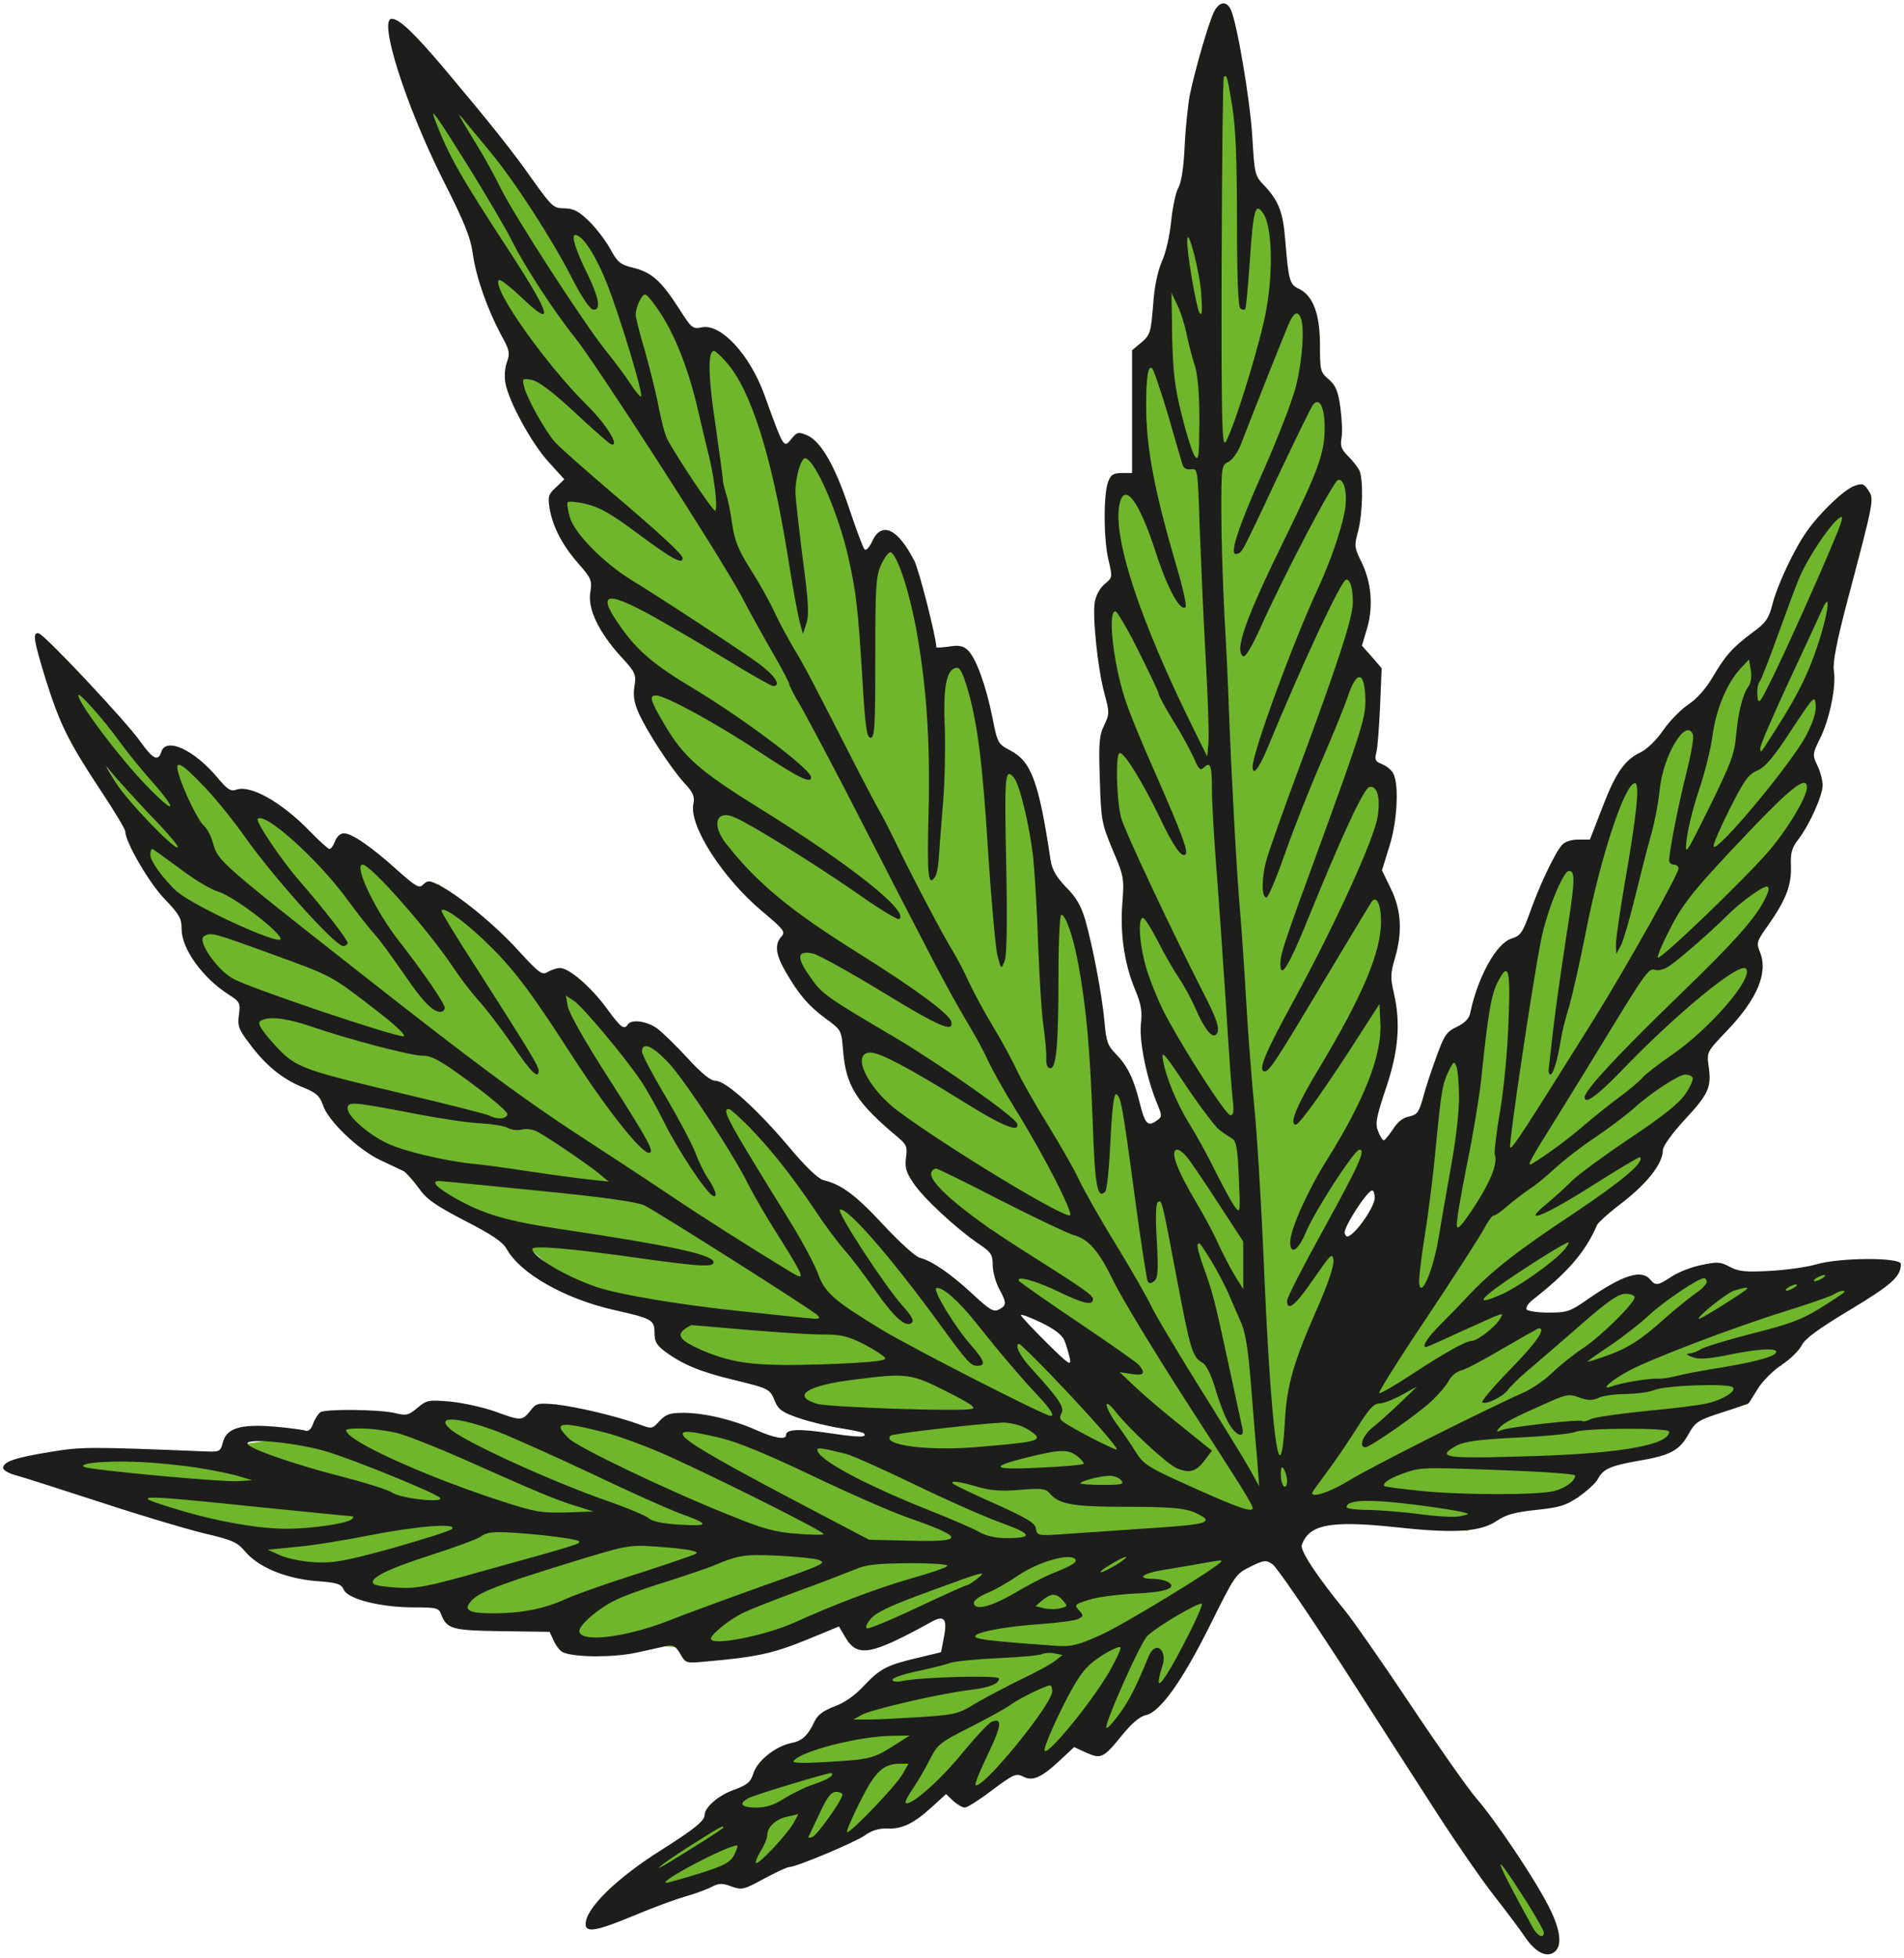
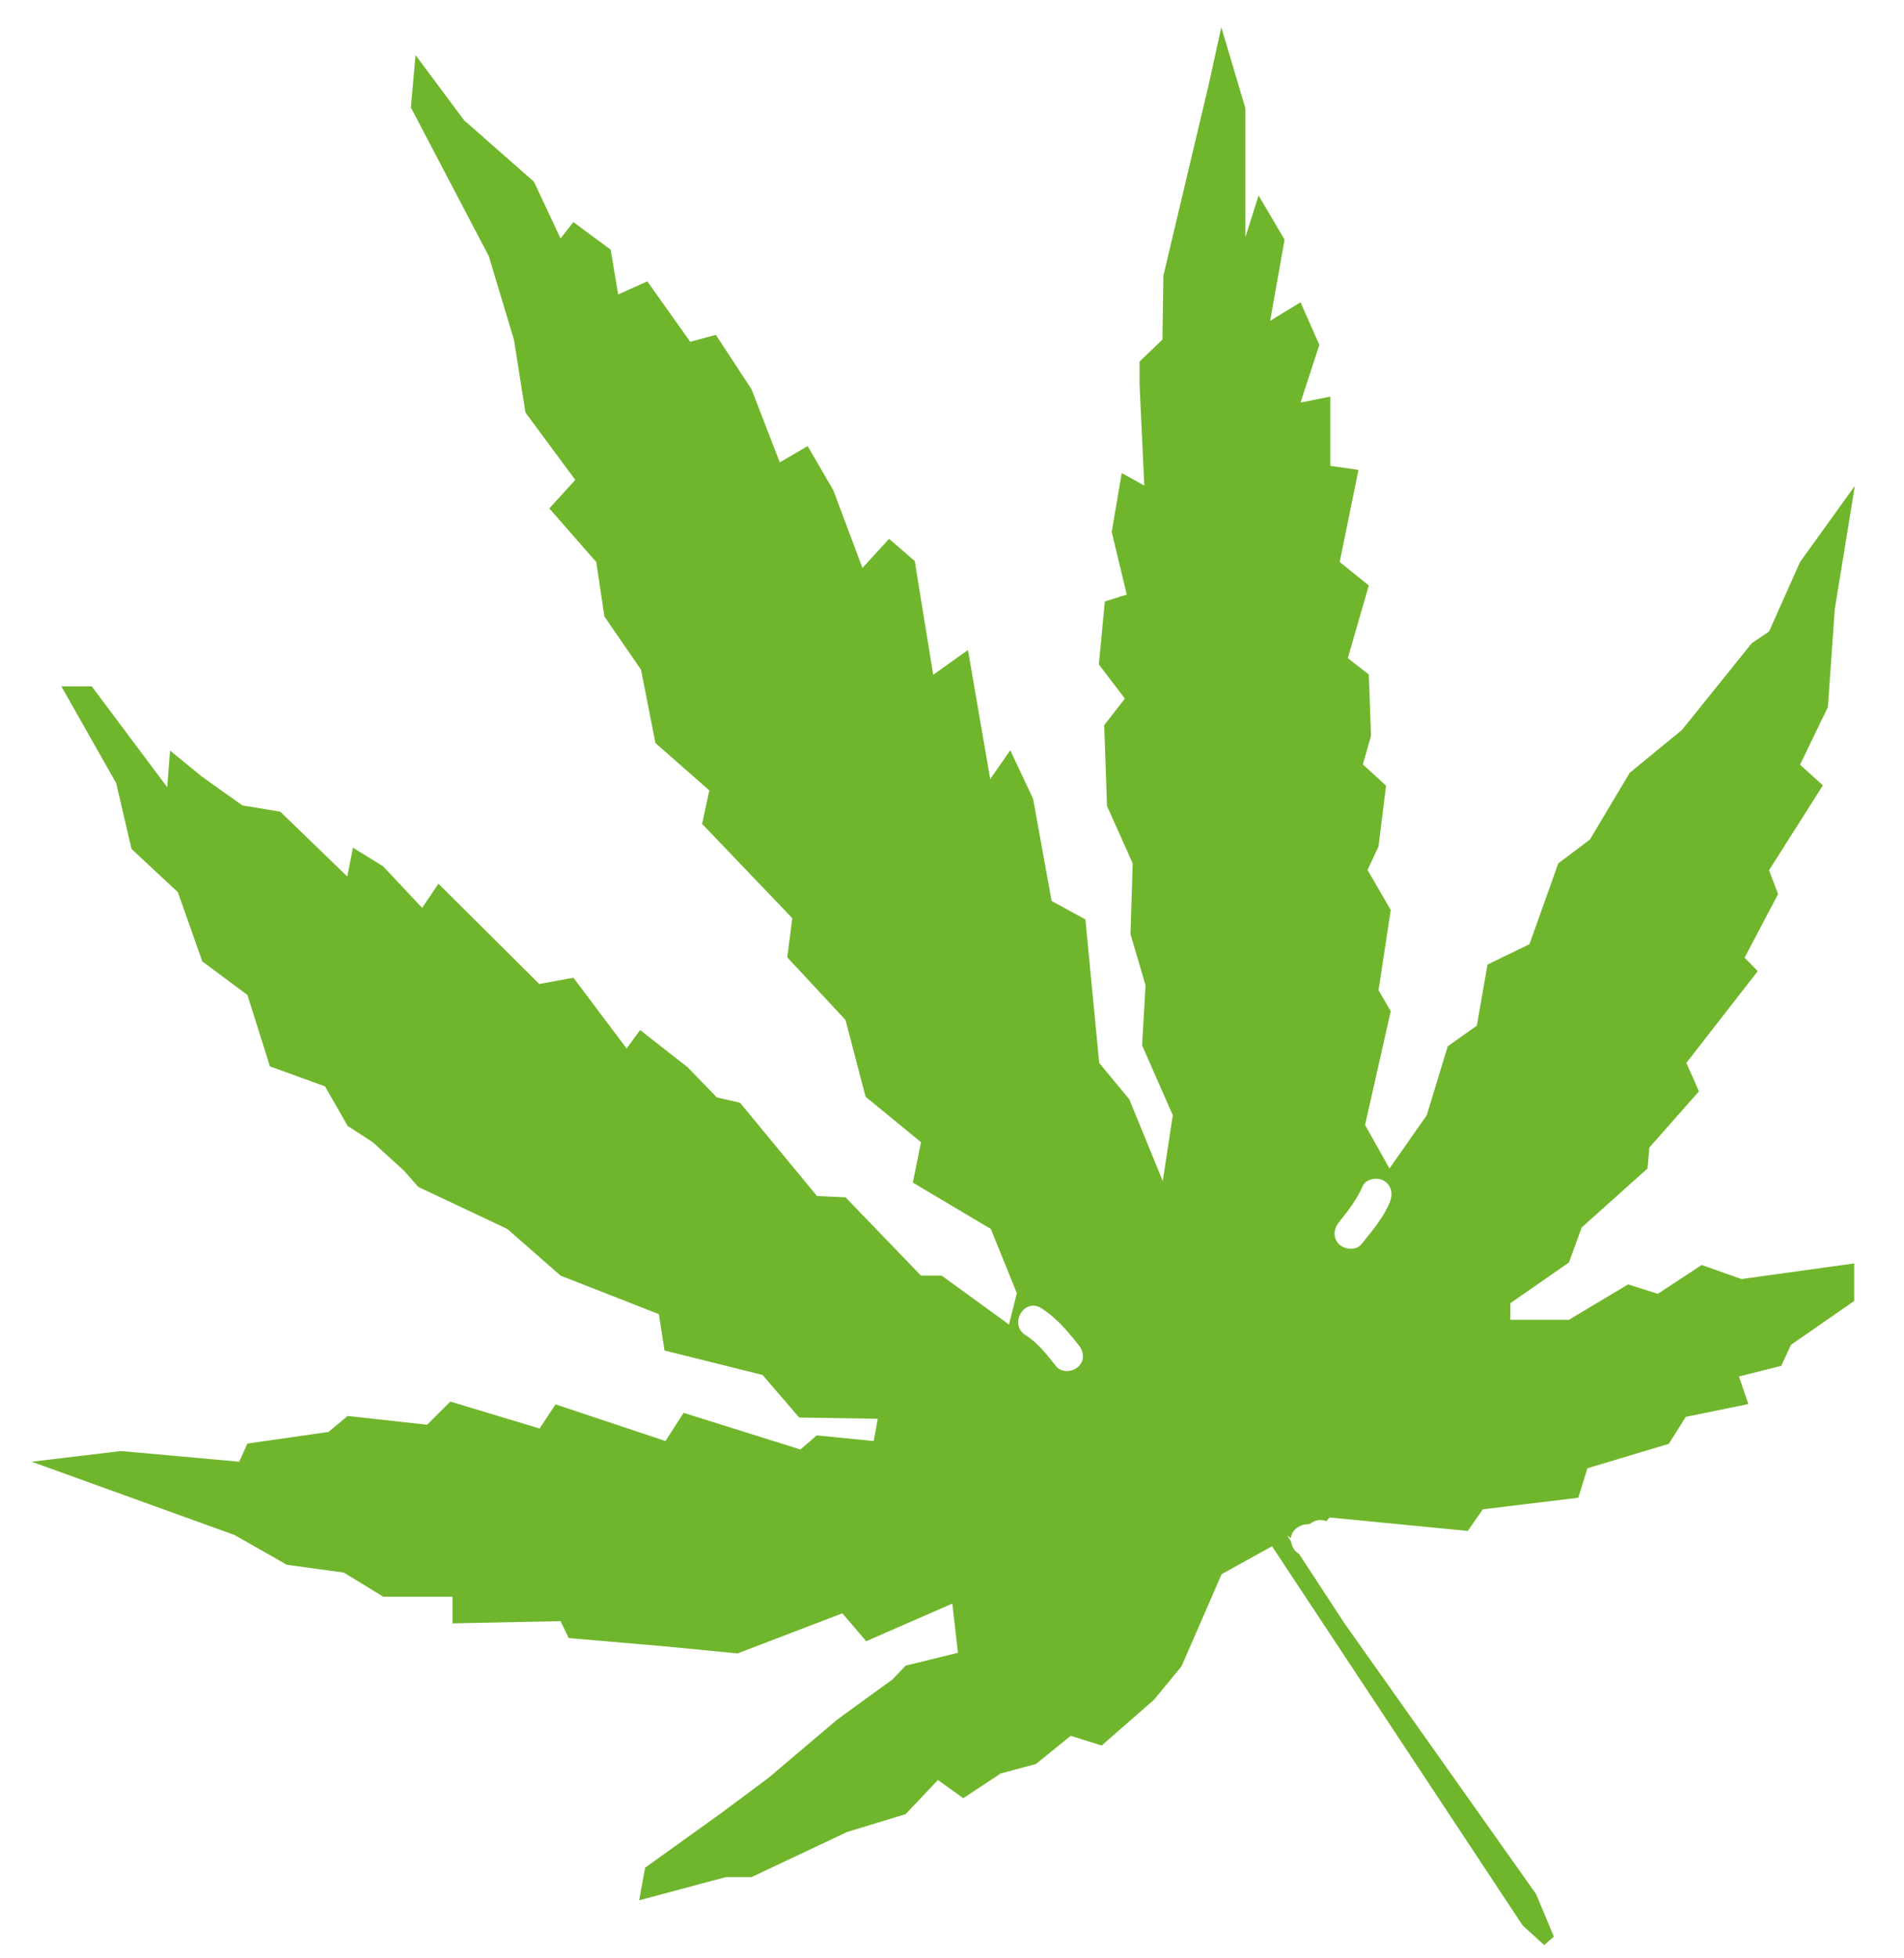
<svg xmlns="http://www.w3.org/2000/svg" id="Ebene_1" x="0px" y="0px" viewBox="0 0 608 625" style="enable-background:new 0 0 608 625;" xml:space="preserve">
  <style type="text/css">	.st0{fill:#70B62C;}	.st1{fill:#1D1D1B;}</style>
  <path class="st0" d="M543.4,403.8l-14,9.2l-9.5-3l-18.9,11.3h-18.7V416l18.7-13l4.1-11.2l21-18.8l0.6-6.7l15.8-17.9l-1.9-4.4 l-2.1-4.7l22.8-29.3l-4.2-4.3l10.7-20.3l-2.9-7.6l17.2-27.1l-7.3-6.6l8.9-18.4l2.2-31.3l6.4-39.3l-17.5,24.3l-9.9,22.2l-5.5,3.7 l-22.3,27.7l-16.7,13.7L507.7,268l-10.1,7.6l-9.2,25.8l-13.4,6.5l-3.4,19.5l-9.3,6.6l-6.7,22l-11.9,17l-7.8-13.9l8.2-36.3l-3.9-6.7 l3.9-25.6l-7.4-12.8l3.5-7.5l2.4-19.4l-7.4-6.8l2.6-9.1l-0.7-19.6l-6.7-5.2l6.7-23.2l-9.3-7.5l6-29.4l-9-1.3v-22.1l-9.5,1.9l6-18.4 l-6-13.6l-9.7,5.9l4.6-25.9l-8.3-14.1l-4.2,13.3V34.6L390,8.7l-4,18.2L371.5,88l-0.3,20.4l-7.3,7v7.4l1.5,32.2l-7.2-4l-3.2,18.8 l4.8,20l-7,2.2l-1.9,20.1l8.3,10.9l-6.6,8.5l0.9,25.8l8.2,18.3l-0.7,22.6l4.8,16.3l-1.1,19.2l9.8,22.3l-3.2,21l-10.7-26.1l-9.6-11.6 l-4.4-45.8l-10.8-5.9l-5.9-32.6l-7.3-15.5l-6.4,9.2l-7.1-41.2l-11.1,7.9l-5.9-36.3l-8.2-7.1l-8.5,9.3l-9.3-24.8l-8.2-14.1l-8.9,5.2 l-9-23.3l-11.4-17.4l-8.2,2.2l-13.7-19.3l-9.3,4.2L195,79.7l-11.9-8.8l-4.1,5.2L170.5,58l-22.3-19.6l-15.5-20.8l-1.5,16.7l24.9,47.5 l8,26.6l3.7,23.3l15.9,21.5l-8.3,9.1l15,17.1l2.6,17.4l11.7,17l4.6,23.4l17.2,15.1l-2.3,10.7l28.8,30.1l-1.6,12.5l18.6,20l6.4,24.5 l17.7,14.5l-2.6,12.9l24.9,14.8l8.3,20.5l-2.5,10l-21.5-15.6h-6.6l-24.1-25l-9.1-0.4l-24.6-29.8l-7.4-1.7l-9.3-9.6l-15.2-11.9 l-4.3,5.9l-17-22.6l-10.9,2l-32.2-32l-5.2,7.7l-12.5-13.3l-9.6-5.9l-1.8,9.2l-21.4-20.7l-12.1-2L64.6,248l-10.3-8.4l-0.9,11.7 l-24.1-32.2h-9.7L37.1,250l4.9,21l14.8,13.8l7.8,22.1L79,317.6l7.2,22.8l17.6,6.4l7.2,12.6l8,5.2l10,9.1l4.6,5.2l28.4,13.4l17,14.9 l31.4,12.3l1.8,11.6l31.3,7.8l11.7,13.6l25.1,0.4L279,460l-18.2-1.8l-5.2,4.5L218.3,451l-5.8,9l-35.1-11.7l-5.1,7.7l-28.5-8.6 l-7.4,7.4L111,452l-6.1,5.1L79,460.8l-2.6,5.8l-37.8-3.4l-28.5,3.4l64.8,23.4l16.7,9.5l18.2,2.5l12.6,7.7h22.1v8.5l34.5-0.7l2.6,5.4 l31.4,2.7l22.5,2.2L269,515l7.6,8.9l27.5-12l1.8,15.7l-16.7,4.1l-4.2,4.4l-17.5,12.7l-22.2,18.8l-15.6,11.6L206,596.2l-1.9,10.4 l27.7-7.4h8.2l30.5-14.4l18.7-5.7l10.3-10.9l8.1,5.8l12-7.9l11.2-3l11.1-9l9.9,3.1l16.8-14.7l8.7-10.6l12.8-29.4l16.1-8.9l80,121 l6.9,6.3l3.1-2.7l-5.7-13.6l-61.1-86.3l-14.6-22.3c-1.4-0.8-2.3-2.2-2.5-3.9l-1.3-2l1.2,0.9c0.2-2.4,2.6-4.3,5-4.4 c0.1,0,0.3,0,0.4,0c0.3-0.1,0.5-0.2,0.8-0.2c1.5-1.2,3.4-1.5,5.1-0.8l1.1-1.2l44.1,4.3l4.8-6.9l30.5-3.7l2.9-9.4l26-7.8l5.4-8.6 l20-4.1l-3-8.8l13.5-3.4l3.1-6.7l20.2-14v-12l-36,5L543.4,403.8z M344.4,436.2c-1.8,1.8-5.4,2.1-7.1,0c-2.9-3.6-5.8-7.5-9.8-10 c-5.5-3.4-0.4-12.1,5-8.6c4.8,3,8.3,7.2,11.8,11.6C346.1,431.3,346.5,434.1,344.4,436.2z M443.8,383.8c-2.1,5-5.7,9.2-9.1,13.4 c-1.7,2.1-5.3,1.7-7.1,0c-2.1-2.1-1.7-5,0-7.1c2.9-3.6,5.7-7.2,7.5-11.4c1.1-2.5,4.7-3,6.8-1.8C444.5,378.5,444.8,381.3,443.8,383.8 z" />
  <g transform="translate(0,625) scale(0.1,-0.1)">
-     <path class="st1" d="M3877,6213c-16-31-59-178-77-263c-6-30-14-104-17-165c-3-71-11-118-20-134c-8-13-18-60-23-105  c-4-46-17-103-30-131c-14-33-24-81-28-141c-7-85-9-93-37-117l-30-25v-196v-196h-33c-26,0-35-5-43-27c-16-40-15-188,1-252  c13-54,12-55-12-75c-15-12-28-36-32-57c-8-46,9-213,31-294c16-59,16-64-1-100c-16-32-18-58-14-174c4-130,6-140,41-224  c36-84,37-91,31-170c-8-98,7-196,41-277c19-45,23-68,18-111c-5-56,19-174,53-254c15-37,15-40-2-52c-29-21-38-11-55,58  c-19,77-39,117-77,156c-24,24-30,39-35,101c-8,87-38,244-62,327c-13,44-29,72-61,103c-31,33-44,55-49,85c-38,254-62,317-130,352  c-38,20-40,23-56,105c-21,104-53,191-79,215c-15,14-29,16-60,11c-22-3-40-4-40-2c0,29-55,247-70,275c-52,103-104,128-134,65  c-9-21-21-33-25-28c-5,5-27,64-49,130c-45,136-91,217-136,235c-26,11-31,10-48-11c-26-32-24-34-88,142c-47,128-139,226-199,213  c-29-6-33-3-74,62c-57,88-86,113-144,128c-42,10-51,18-73,58c-14,26-44,66-67,89c-35,34-50,42-80,43c-35,0-40,5-98,85  c-66,95-140,187-288,363c-94,111-142,157-166,157c-44,0,45-278,164-515c69-136,88-184,95-237c11-75,46-174,90-257  c27-48,29-58,19-86c-7-18-9-47-5-68c11-60,84-193,138-252l50-55l-27-26c-24-22-26-29-20-67c10-58,40-117,92-176c42-48,44-54,38-92  c-9-52,27-127,97-204c48-52,50-58,44-96c-5-29-1-52,13-84c26-59,101-174,145-223c30-32,35-45,30-69c-14-69,94-237,221-343  c69-58,74-65,60-80c-22-24-18-57,12-109c43-75,74-111,129-152c51-37,51-38,56-101c9-115,43-168,176-279c27-23,30-30,25-65  c-4-32,1-47,24-81c32-48,136-144,206-192c42-28,47-36,47-69c0-21,9-54,20-75c25-46,25-54,0-67c-17-9-29-2-84,49  c-70,65-131,107-169,116c-14,4-66,51-117,106c-88,95-133,128-191,142c-17,5-56,42-108,104c-101,120-203,213-236,213  c-16,0-43,22-90,73c-36,39-80,82-98,95c-33,23-81,29-92,12c-12-19-23-10-69,53c-50,68-119,127-148,127c-10,0-27-6-38-12  c-19-12-27-6-95,68c-74,82-191,177-254,209c-30,15-35,15-49,2c-13-14-22-9-84,46c-83,75-145,117-170,117c-11,0-23-11-28-25  s-13-25-18-25c-4,0-32,25-62,56c-91,94-191,150-236,133c-17-6-28,1-59,38c-75,90-165,131-180,83c-10-32-27-23-67,33  c-44,63-305,341-324,345c-21,5-17-20,22-147c45-142,71-196,174-352c44-66,80-126,80-133c0-33,75-163,125-215c48-50,55-63,55-97  c0-63,67-156,152-210c34-22,36-26,31-63c-5-35-1-47,32-90c50-69,106-115,170-141c45-18,56-28,66-57c16-51,115-145,185-177  c32-15,66-31,74-35c8-5,29-28,46-52c25-36,51-55,147-105c88-45,122-68,135-91c43-78,184-158,340-194c125-28,132-32,132-74  c0-27,7-39,32-58c56-42,114-66,218-91c118-29,118-29,135-70c11-26,24-35,77-53c35-12,94-26,132-32c37-6,71-13,74-16  c14-14-14-14-108,0c-100,15-140,13-140-6c0-16-36-10-95,16c-74,33-166,55-232,55c-44,0-56-4-77-26c-24-26-24-26-67-10  c-72,26-200,56-265,63c-57,5-62,4-81-21c-26-32-29-32-114-1c-37,13-101,27-141,31c-70,6-75,5-105-20c-29-24-35-26-75-16  c-50,11-218,13-235,2c-6-4-17-20-23-36c-6-18-15-26-24-23c-8,3-53,9-99,13c-109,9-153-5-165-49c-8-31-10-32-58-30  c-370,15-393,15-495-2c-111-18-149-31-149-51c0-7,19-18,43-24c23-6,143-45,267-85c124-41,272-85,329-99c94-22,108-28,135-60  c43-50,130-85,226-93c68-5,79-9,88-28c14-30,118-56,224-56c72,0,80-2,87-23c18-46,35-51,195-53l151-2l14-30c8-17,21-33,30-36  c40-16,159-16,231-1c41,9,86,19,100,22c20,4,28-1,42-25c17-30,18-31,80-25c163,14,216,26,320,68l107,44l20-34c39-66,81-58,274,48  c42,24,53,11,41-49l-9-47l-70-17c-103-24-124-35-175-89c-30-32-62-55-95-67c-36-14-54-27-64-48c-21-45-39-62-74-69  c-50-10-108-56-121-96c-9-29-19-37-61-53c-50-17-95-56-95-81c0-18-33-45-139-112c-143-90-241-186-241-236c0-29,36-22,154,27  c59,25,133,52,164,61c32,9,70,23,85,31c23,12,34,12,63,1c34-12,39-10,104,25c37,20,73,37,80,37c22,0,211,79,243,102  c21,15,44,22,70,21c48-2,85,16,143,69l45,41l22-21c13-12,30-22,38-22s47,25,88,56c68,51,76,54,98,43c30-16,58-4,118,52l45,42l39-18  c47-21,55-17,115,57c30,37,56,59,75,63c46,10,117,110,206,289c78,157,81,162,128,185c43,21,49,22,70,8c13-8,111-152,219-318  c107-167,246-383,308-479s143-213,180-260s81-106,99-132c34-51,71-69,96-48s17,74-21,147c-46,90-170,274-230,343  c-26,30-121,165-211,300s-183,268-206,296c-90,110-146,194-140,212c23,66,91,79,300,57c189-21,272-15,324,21c28,19,57,27,124,34  c75,8,96,14,136,42c26,18,54,43,61,56c17,33,40,43,131,59c101,17,130,33,159,85c21,38,29,44,106,69c45,14,84,28,86,30s15,23,30,47  c14,23,48,57,75,75c27,17,56,46,64,62c11,22,52,52,155,114c133,80,162,106,162,146c0,22-196,21-270-1c-30-9-97-18-149-21  c-77-4-99-2-127,13c-30,16-40,17-90,6c-32-6-75-23-96-37c-44-29-51-30-68-10c-28,34-86,16-198-61c-58-41-68-44-127-44  c-35,0-67,5-70,10c-4,6,6,21,22,33c110,86,166,151,203,237c4,8,34,35,66,60c91,68,144,134,144,179c0,12,30,54,70,97  c76,82,86,103,76,171c-6,45-5,46,58,112c97,101,133,186,106,252c-12,29-11,34,28,88c55,79,73,125,71,186c-2,43,3,59,24,86  c36,48,77,139,77,172c0,16-7,45-17,64c-16,34-15,37,10,88c30,62,51,165,43,215c-4,25,9,92,44,225c85,321,85,321,66,350  c-14,21-19,23-44,14c-33-11-112-87-153-146c-41-58-95-174-110-235c-11-43-21-57-64-88c-64-48-85-72-127-143c-21-36-50-68-77-86  c-24-16-60-53-80-82c-22-32-52-61-73-71c-51-24-80-67-123-180l-38-98h-37c-23,0-43-7-52-17c-23-26-71-127-102-214  c-24-67-31-76-59-85c-48-14-108-122-132-237c-4-19-17-32-43-45c-32-15-40-26-64-92c-15-41-35-100-43-131c-14-50-19-57-45-63  c-19-3-38-18-52-41c-13-19-26-35-29-35c-4,0-12,13-18,28c-10,24-7,43,24,136c41,120,48,209,26,306c-11,47-11,63,3,110  c25,84,21,155-13,224l-28,58l23,74c26,80,32,200,13,235c-5,11-22,24-36,30c-21,8-24,13-18,37c4,15,9,81,12,148l5,121l-31,36l-32,36  l17,57c20,70,13,148-20,213c-21,43-22,50-9,96c15,60,17,169,3,195c-6,11-22,31-36,45c-21,21-25,32-20,58c3,18,1,61-4,97  c-7,52-15,70-37,89c-27,23-28,29-28,110c0,99-22,157-67,179c-30,14-33,25-44,157c-7,88-21,124-67,173c-30,31-31,36-38,155  c-7,118-50,372-70,409C3915,6248,3893,6244,3877,6213z M3935,5910c11-69,15-171,15-367c0-182,4-274,11-278c6-4,12-5,15-2  c3,2,9,71,15,152c11,169,18,192,44,152c26-41,31-173,10-298c-16-99-100-373-130-428c-13-23-15,48-14,566c1,325,4,594,7,597  C3917,6014,3919,6008,3935,5910z M1501,5710c56-91,118-196,136-233c37-75,134-224,197-302c66-81,465-700,532-825  c33-63,82-151,108-195c25-44,46-84,46-88c0-5,15-35,34-66c18-31,84-155,147-276c117-228,184-359,286-555c33-63,79-146,102-184  s53-92,65-120c13-28,53-100,91-161c90-145,187-335,171-335c-34,0-394,219-548,333c-99,74-152,187-88,187c30,0,124-50,287-151  c132-83,190-107,181-76c-7,22-239,185-388,274c-226,133-236,140-276,199c-42,60-38,81,13,70c16-4,115-58,218-121  c187-114,230-132,223-97c-5,24-114,105-298,220c-216,135-320,221-420,347c-50,63-33,113,28,85c58-26,253-148,381-236  c73-52,137-91,142-88c36,22-155,174-446,354c-190,118-242,163-303,267c-46,78-50,93-27,93c29,0,191-88,328-179  c129-85,167-104,167-82c0,25-215,187-377,284c-122,73-176,118-229,193c-79,110-54,121,93,41c54-30,162-93,239-140  c78-48,147-87,153-87c27,0,6,33-45,71c-56,41-301,202-410,269c-87,54-179,147-194,198c-7,23-10,45-7,49c4,3,31,1,59-6  c41-9,80-31,167-96c105-78,141-98,141-77c0,12-69,76-235,217c-82,70-160,139-173,154c-31,35-89,139-98,175c-7,28-6,29,25,23  c22-5,66-38,137-104c58-54,109-99,115-101c31-11-15,64-75,123c-133,131-307,377-283,401c4,4,37-22,74-57c104-99,93-57-34,139  c-162,248-200,313-245,432C1372,5912,1393,5883,1501,5710z M1564,5767c79-95,198-279,261-402c30-59,58-101,68-103  c27-5,21,35-17,113c-38,77-53,125-39,125c23,0,65-64,101-155c42-106,117-354,109-361c-2-2-17,15-32,38c-15,24-51,72-80,108  c-70,87-290,427-334,515c-19,39-52,99-74,135c-66,108-72,119-45,86C1495,5850,1532,5806,1564,5767z M3836,5310c4-56,2-71-6-58  c-10,17-41,196-39,233C3793,5529,3832,5380,3836,5310z M2110,5249c49-76,91-186,119-309c12-52,29-122,37-155c17-73,27-165,17-165  c-8,0-127,179-152,228c-7,12-19,57-27,100c-8,42-28,123-44,180c-17,56-30,109-30,117c0,24,19,65,30,65  C2066,5310,2088,5283,2110,5249z M3790,5180c6-30,18-75,26-99c9-30,14-88,14-175c-1-115-2-129-15-112c-7,10-26,68-41,130  c-23,89-28,138-31,251l-2,140l19-40C3771,5253,3784,5210,3790,5180z M4154,5234c12-31,5-131-14-210c-10-45-58-169-105-275  c-85-191-112-276-85-267c17,5,12-5,131,248c56,118,106,221,112,228c20,25,37-7,37-73c0-80-19-133-123-346c-131-266-166-366-137-384  c7-4,28,32,53,87c76,170,235,473,250,476c20,4,30-44,22-95c-11-62-45-162-87-253c-79-170-208-522-208-567c0-33,21-6,50,65  c112,271,234,532,249,532c13,0,21-27,21-74s-48-195-173-531c-47-126-93-256-102-287c-17-59-17-123-1-123c6,0,33,65,61,145  s81,213,117,295c36,83,73,174,82,202c30,89,56,80,56-19c0-49-20-112-134-425c-135-369-139-382-137-417c2-39,29,6,86,146  c111,274,181,423,198,426c25,5,36-35,26-96c-11-70-135-342-264-579c-97-177-120-233-96-233c14,0,36,33,190,291  c77,129,145,241,150,249c16,24,31-6,31-61c0-98-59-238-196-466c-72-119-99-183-76-183c12,0,100,124,207,292l60,93l3-62  c5-102-52-246-171-436c-61-97-117-222-117-261c0-44,25-29,50,30c28,68,155,264,171,264c21,0-1-48-116-257c-63-114-115-215-115-225  c0-37,27-15,85,70c55,79,60,85,63,59c2-17-16-72-48-145c-79-179-101-252-107-370c-15-260-45-33-68,523c-8,182-21,395-29,475  s-20,231-26,335c-6,105-15,237-20,295c-10,106-28,436-36,650c-2,63-8,196-14,295c-5,99-10,248-10,330c0,145,1,151,22,160  c12,6,30,30,40,55c50,130,138,350,152,383C4131,5253,4144,5260,4154,5234z M2320,5093c78-88,144-298,195-614c14-90,31-184,37-208  l12-45l11,34c9,27,7,69-12,209c-12,97-23,192-23,211c0,49,19,112,33,107c32-10,104-176,135-312c26-114,32-167,46-395  c9-153,14-185,26-185c13,0,15,35,15,255c0,230,2,260,19,298c11,23,24,41,30,39c21-7,59-122,82-247c33-183,45-358,39-592  c-5-196-1-232,22-195c4,6,8,28,10,47c1,19,7,96,13,170c7,74,9,189,7,255c-6,129,5,187,35,193c13,3,21-12,37-65  c32-108,49-238,67-533c10-151,23-295,29-320c12-45,12-45,23-18c7,18,9,118,5,312c-6,282-4,308,25,273c18-21,50-155,61-252  c5-49,13-175,16-280c4-104,11-221,17-260c5-38,10-85,9-102c-1-22,4-33,13-33c19,0,26,74,26,298c0,105,4,192,9,192  c14,0,39-72,55-161c25-138,36-262,45-492c7-212,15-257,40-231c6,5,13,78,17,162c5,102,11,151,18,149c15-5,21-38,60-330  c19-142,38-262,41-268c5-7,12-6,21,2c12,10,13,34,8,129c-5,77-3,119,4,123c12,8,12,9,61-250c42-222,49-246,81-263c12-7,27-37,41-83  c11-39,30-89,42-109c23-42,53-52,44-16c-3,13-23,106-45,208c-43,199-49,224-82,314c-11,32-19,61-15,64c6,6,3,10,43-53  c17-28,41-73,53-100c12-28,30-70,41-94c15-33,24-89,33-205c7-89,16-197,20-241l6-80l-33,60c-19,33-92,152-163,265  c-70,113-137,225-148,249s-62,114-114,199c-52,84-104,177-117,205c-13,29-57,106-98,173c-41,66-87,147-101,178c-15,32-49,95-77,141  s-62,110-77,142c-14,32-38,76-51,98c-27,42-135,247-184,350c-16,33-38,76-49,95s-42,78-69,130c-148,290-173,338-205,390  c-19,32-47,84-62,116c-15,33-49,94-76,136c-39,62-51,91-59,145c-5,38-14,82-20,98c-5,17-10,37-10,45s-11,88-24,178  c-23,151-24,232-4,232C2284,5130,2303,5113,2320,5093z M3730,4925c22-77,43-148,46-158c4-12,13-17,27-15c22,3,22,0,28-187  c4-104,12-291,19-415s11-245,9-270l-4-45l-42,85c-173,349-261,616-238,721c16,71,61,12,113-146c39-122,81-199,98-183  c4,4-9,63-29,130c-71,242-97,378-97,515c0,93,7,131,20,116C3684,5069,3707,5002,3730,4925z M5858,4528c-56-134-145-332-194-433  c-45-92-49-97-52-67c-2,18,1,39,7,46c5,6,32,75,59,151c28,77,58,158,67,179c32,76,116,196,136,196C5886,4600,5875,4567,5858,4528z   M5815,4224c-39-127-74-196-182-361c-10-15-12-15-12-2c-1,9,41,105,92,215c51,109,99,213,106,229C5844,4361,5841,4311,5815,4224z   M3637,4169c34-68,63-129,63-134c0-6,21-44,46-85c26-41,55-95,66-119c14-34,21-42,30-33c23,23,28,11,28-67c0-44,7-162,15-263  s21-293,30-428c8-135,18-269,21-297c5-41,3-53-7-53c-14,1-133,184-202,310c-20,36-47,100-61,142c-26,76-35,178-16,178  c5,0,26-33,46-72c20-40,50-92,66-116c16-23,41-68,55-100c27-63,51-94,64-86c18,11,8,46-39,136c-105,206-251,516-262,558  c-15,56-18,202-5,206c14,5,74-93,129-207c43-91,70-129,82-116c9,9-13,68-96,257c-43,96-87,204-98,240c-38,117-56,286-29,278  C3569,4295,3603,4238,3637,4169z M5584,4060c-18-24-33-79-40-156c-5-61-17-91-85-230c-78-157-79-158-73-104c3,30,20,101,39,157  s39,136,44,178c12,84,46,164,88,210l28,30l6-35C5594,4090,5591,4069,5584,4060z M380,3885c24-33,66-85,94-117c98-109,91-127-9-23  c-84,87-215,261-215,286C250,4044,331,3953,380,3885z M5768,3903c-46-89-288-379-296-355c-2,6,21,59,51,119c46,91,60,111,88,123  c26,11,53,43,109,129c72,109,75,113,78,81C5800,3978,5791,3947,5768,3903z M5406,3905c4-9-6-62-20-119c-25-97-56-255-56-283  c0-7,7-13,15-13s15-6,15-12c0-19-165-312-268-478c-234-374-266-423-270-412c-4,14,73,533,99,661c18,92,71,221,89,221  c21,0,20-31-9-213c-16-105-35-237-41-292s-13-110-14-122c-2-13,0-23,5-23c9,0,23,48,34,115c3,22,15,67,25,100s35,143,55,245  c48,242,124,470,156,470c16,0,5-103-32-315c-16-93-29-183-29-200l1-30l15,27c8,16,28,83,44,150c17,68,39,157,51,198s25,109,29,150  C5311,3840,5385,3961,5406,3905z M653,3738c38-40,95-111,128-158c90-128,289-350,315-350c8,0,14,5,14,10c0,11-78,111-152,196  c-58,66-143,192-135,200c23,23,191-128,285-256c30-41,69-91,86-110c18-19,60-77,95-128c62-91,93-122,118-122c7,0,13,6,13,13  c0,14-68,113-145,212c-76,96-147,245-117,245c25,0,203-201,286-323c26-40,65-90,85-112c21-22,68-84,105-137c63-93,86-115,86-85  c0,14-32,66-198,326c-62,95-112,178-112,183c0,18,62-24,131-89c94-89,145-155,285-372c109-169,221-311,246-311c20,0,0,37-126,234  c-76,118-130,213-133,234l-6,34l26-17c27-18,161-177,214-256c17-25,50-83,73-130c45-91,137-230,158-237c15-5,6,22-19,59  c-10,14-27,49-38,78s-54,110-95,180c-42,70-76,135-76,144c0,35,39,16,93-45c59-69,203-290,246-378c15-30,57-103,94-161  c89-142,91-149,41-119c-130,79-292,182-379,241c-55,37-166,110-246,162c-220,142-367,251-764,563c-425,334-440,347-454,400  c-6,23-19,49-30,58c-19,17-66,114-81,167C556,3828,579,3816,653,3738z M504,3623c38-40,67-75,64-78c-10-10-164,151-197,205l-33,55  l48-55C413,3720,466,3662,504,3623z M5770,3737c0-32-64-138-127-210c-80-91-341-342-349-334c-3,3,13,42,36,86c44,89,80,133,274,336  C5723,3739,5770,3774,5770,3737z M572,3479c44-34,100-68,124-75c57-17,231-154,195-154c-39,0-274,110-323,152c-41,35-88,98-88,119  c0,11,3,19,6,19S527,3512,572,3479z M5646,3403c-26-69-90-143-290-336c-191-185-296-298-296-320c0-24,40,5,112,79  c178,186,382,354,403,332c28-27-116-194-240-278c-38-26-79-58-90-70c-11-13-45-41-75-63s-82-64-115-92c-52-45-117-92-163-120  c-18-10-8,9,84,156c40,64,116,188,169,275c109,178,121,195,140,188c7-3,24,0,37,7c25,13,138,111,197,170c39,39,108,89,123,89  C5648,3420,5649,3412,5646,3403z M866,3205c198-72,190-68,334-179c65-50,98-82,89-84c-23-4-495,155-545,184c-52,29-115,121-93,135  S679,3273,866,3205z M4817,2988c-3-92-15-217-27-286c-12-68-19-130-17-137c11-26-12-85-64-165c-40-61-55-78-57-63  c-2,11,13,99,32,194c20,96,40,219,46,274c21,206,32,269,51,307C4817,3183,4824,3162,4817,2988z M991,2974c123-42,320-94,359-94  c29,0,57-15,153-86c64-47,117-92,117-100c0-16-33-19-58-5c-10,5-132,36-272,69c-349,83-348,83-430,176c-31,37-38,51-28,57  C856,3007,916,3000,991,2974z M3894,2643c13-10,31-22,41-28c13-8,17-32,21-125c5-108,4-114-11-95c-9,11-36,61-61,110  c-24,50-62,119-84,154c-43,69-78,155-87,211c-5,29,7,15,75-87C3833,2716,3881,2653,3894,2643z M4659,2750c1-42-10-138-24-215  s-32-183-41-235c-16-101-56-196-62-148c-2,14,6,81,17,149s28,198,36,289c18,182,21,201,43,245c14,28,16,28,23,10  C4655,2834,4659,2791,4659,2750z M5405,2810c3-5-7-29-23-52c-21-31-73-72-178-142c-82-55-165-116-184-135c-20-20-56-53-80-73  c-87-71-10-41,144,57c82,52,151,93,153,91c15-15-54-74-211-179c-181-120-263-184-340-266c-22-24-62-65-88-91c-41-41-59-70-44-70  c2,0,39,16,82,36c181,82,166,77,154,54s-72-70-89-70c-19,0-84-36-191-106c-56-37-103-64-106-61s66,113,154,244  c88,132,169,258,181,281s26,42,31,42c6,0,27,15,47,33c21,18,52,41,68,52c17,10,53,40,80,65c28,26,86,71,130,100c43,29,97,70,120,90  c54,50,146,110,167,110C5391,2820,5402,2816,5405,2810z M1340,2692c74-14,163-27,197-28c35-2,72-8,84-14c11-7,32-9,45-6  c13,4,34,1,47-5c35-18,169-109,202-137l29-24l-64,7c-36,4-119,15-185,25s-149,22-185,25c-89,9-220,40-273,65c-60,28-127,87-127,111  S1122,2734,1340,2692z M2392,2653c73-76,134-153,210-265c33-51,78-110,98-132c20-23,62-78,94-124c62-89,100-122,118-104  c7,7-2,23-30,54c-53,58-213,302-200,307c23,8,159-147,316-362c90-124,102-137,122-137c30,0,24,17-21,68c-51,58-122,176-109,180  c18,6,70-39,127-111c73-92,146-178,201-236c38-41,50-61,37-61c-18,0-449,220-542,277c-151,92-180,117-202,180c-11,29-52,106-92,170  c-200,323-216,353-191,353C2332,2710,2361,2684,2392,2653z M3789,2558c11-13,56-79,100-147l81-124v-76v-76l-28,45  c-15,25-38,70-52,100c-13,30-44,88-68,128c-65,109-88,172-62,172C3766,2580,3779,2570,3789,2558z M3194,2419  c108-55,213-105,233-111c50-14,81-49,132-154c24-49,127-219,230-379c183-283,211-328,211-339c0-15-42-1-187,64s-160,74-185,113  c-14,23-43,66-64,94c-39,56-41,86-2,37c48-60,164-167,196-181c41-17,62-11,90,27l22,29l-93,75c-52,41-118,97-148,125l-54,51l38-6  c39-6,46,1,25,28c-7,8-95,70-195,137s-185,127-189,132c-11,19,56,0,132-37c75-36,104-42,104-21c0,13-28,32-230,160  c-188,119-303,218-285,247c3,6,10,10,14,10S3086,2475,3194,2419z M1720,2449c213-21,315-36,338-47c49-25,535-333,552-350  c13-13,7-14-50-8c-36,4-126,13-200,21c-189,20-381,52-453,76c-96,32-207,97-207,122c0,12,114,3,340-29c200-28,244-30,238-11  c-8,23-142,52-478,102c-181,27-251,47-346,100c-60,34-80,55-51,55C1409,2480,1552,2466,1720,2449z M4390,2427c0-24-42-90-73-116  c-14-11-18-11-23,2c-6,16,72,137,88,137C4386,2450,4390,2439,4390,2427z M4989,2254c-34-37-138-110-190-134c-101-45-75-14,61,75  c79,52,146,92,149,89C5011,2282,5003,2268,4989,2254z M5820,2170c-8-5-19-10-25-10c-5,0-3,5,5,10s20,10,25,10  C5831,2180,5828,2175,5820,2170z M5450,2158c0-7-16-24-36-37c-20-14-63-49-96-78c-80-72-122-98-191-122c-31-11-57-19-57-17  s33,25,72,51c40,27,95,70,123,96c47,44,158,119,177,119C5446,2170,5450,2164,5450,2158z M5730,2140c-8-5-19-10-25-10c-5,0-3,5,5,10  s20,10,25,10C5741,2150,5738,2145,5730,2140z M5580,2137c0-5-146-97-154-97c-15,0,86,82,111,90C5569,2140,5580,2141,5580,2137z   M5890,2126c0-2-33-24-73-49c-60-38-99-53-218-83c-79-20-154-43-166-50c-12-8-30-14-40-15c-11,0-7-4,11-11c21-8,48-6,105,5  c94,20,160,25,163,13c4-14-59-32-173-51c-57-9-122-21-144-27s-50-10-62-9c-24,2-116-13-148-25c-38-14,1,21,56,50  c68,37,332,138,499,190c74,23,144,47,155,54C5875,2130,5890,2133,5890,2126z M5220,2109c0-18-103-120-161-160c-31-20-76-56-100-79  c-24-24-64-51-89-63c-133-59-500-244-562-283c-61-37-118-56-118-40c0,3,22,33,48,68s69,98,96,141c37,59,53,77,71,77  c12,0,44,12,71,27l49,27l-55-53c-30-29-70-64-87-78c-31-24-45-63-23-63c15,0,169,107,213,149c21,20,45,48,53,63c8,16,27,31,42,34  c15,4,75,36,134,71c59,34,109,63,112,63c24,0-8-46-91-131c-53-54-93-102-90-105c10-10,66,17,82,39c8,11,38,41,68,66s105,90,167,144  c86,75,118,97,141,97C5207,2120,5220,2115,5220,2109z M3399,1971c6-15,13-39,17-56c6-27-2-22-75,50c-44,44-81,83-81,87s29-7,65-24  C3368,2007,3392,1988,3399,1971z M2385,2005c94-8,202-15,242-15c61,0,80-5,134-32c34-18,64-38,66-44c3-8-54-14-194-19  c-215-7-289,1-392,45c-66,29-82,47-56,66c10,8,21,14,24,14S2292,2013,2385,2005z M3359,1858c128-134,212-230,207-235  c-4-4-148,70-173,90c-9,6-10,15-3,26c10,19-11,49-97,143c-37,40-55,78-38,78C3258,1960,3305,1914,3359,1858z M3023,1808  c83-42,97-53,77-56c-51-8-456,6-492,17c-81,25-31,58,112,76C2897,1868,2908,1866,3023,1808z M5534,1821c9-13-29-37-79-50  c-22-6-111-17-198-25c-86-9-166-20-177-26s-24-9-28-6c-10,6-233-19-257-29c-17-7-18-6-8,6c13,16,43,32,149,79c67,30,75,31,107,19  c28-10,42-10,62-1c14,7,54,12,88,12c34,1,75,6,90,13C5320,1828,5526,1835,5534,1821z M1592,1679c46-18,180-78,299-134  c119-57,245-113,280-126c96-34,96-42,1-36c-55,3-89,10-101,21c-9,8-69,33-132,55c-171,59-457,189-501,229  C1387,1732,1463,1728,1592,1679z M1940,1675c34-9,109-36,167-61c127-54,523-251,523-261c0-3-38-3-84,1c-70,5-108,15-218,60  c-198,79-479,214-510,243C1761,1711,1787,1715,1940,1675z M3263,1697c18-8,38-21,45-29c14-18-14-23-198-38c-154-12-296,8-266,37  c6,7,279,38,359,42C3218,1709,3245,1704,3263,1697z M1270,1675c31-8,124-45,206-81c240-107,295-130,359-150l60-19l-87-3  c-76-2-99,1-200,34c-224,72-463,177-498,219c-11,13-6,15,45,15C1186,1690,1238,1683,1270,1675z M5330,1680c0-42-150-69-430-78  c-225-7-280-6-280,9c0,5,15,16,33,25c24,13,72,19,192,25c88,4,171,12,185,18C5063,1692,5330,1693,5330,1680z M2300,1660  c58-14,149-52,290-119c113-54,251-115,308-135c186-65,186-79,1-74l-124,3l-255,134c-248,131-340,186-340,203  C2180,1684,2207,1682,2300,1660z M1048,1615c101-32,342-131,357-146c16-18-123-3-152,16c-13,9-83,31-156,50c-154,39-307,92-307,107  C790,1661,959,1643,1048,1615z M2701,1609c20-5,119-49,220-98s226-104,276-122c100-36,104-49,16-49c-33,0-64,7-85,19  c-18,11-91,42-161,70c-211,84-357,163-357,193C2610,1630,2625,1628,2701,1609z M3441,1601c13-11,22-22,19-24c-3-3-66-9-140-12  c-154-8-165,2-35,34C3387,1624,3412,1624,3441,1601z M635,1564c50-8,108-20,130-27l40-12l-44-3c-48-4-467,35-491,45  c-27,12,71,21,175,16C500,1581,586,1572,635,1564z M4110,1522c0-13-4-20-10-17c-5,3-10,21-10,38c0,24,3,28,10,17  C4105,1552,4110,1535,4110,1522z M4868,1554c89-4,162-10,162-14c0-17-29-39-65-49c-52-14-291-14-431,0c-60,6-111,13-113,15  c-9,9,19,27,67,43C4540,1567,4548,1567,4868,1554z M3580,1525c11-13,3-15-59-15c-39,0-71,2-71,5c0,7,61,23,91,24  C3556,1540,3573,1533,3580,1525z M3121,1504c41-12,74-15,135-10c69,6,83,4,95-10c30-36,73-44,248-44c133,0,179-4,211-16  c22-9,40-20,40-25c0-13-32-18-205-29c-88-6-199-14-247-17c-84-6-86-5-90,17c-2,18-27,33-131,80c-70,31-130,60-134,64  C3032,1525,3064,1521,3121,1504z M818,1440c161-16,298-30,304-30c8,0,8-3,2-9c-13-14-128-31-209-31c-89,0-222,23-347,61  C406,1480,423,1481,818,1440z M4532,1445c62-8,124-18,138-22c24-6,24-6-7-13c-17-4-73-1-125,6c-51,7-126,13-165,14c-40,0-73,4-73,9  C4300,1464,4379,1465,4532,1445z M1443,1369c-6-6-92-33-190-61c-153-42-188-48-248-45c-38,2-88,12-110,22l-40,18l90,9  c50,4,155,21,235,37C1333,1379,1463,1389,1443,1369z M1737,1349c62-7,113-15,113-20c0-8-8-11-308-94c-177-50-213-57-272-53  c-38,2-73,7-77,12c-17,17,45,48,183,92c78,25,151,52,161,60C1559,1363,1593,1363,1737,1349z M2210,1300c23-6,22-8-20-22  c-25-9-110-38-190-63c-80-26-167-57-195-70c-68-31-142-45-230-45c-79,0-97,10-70,40c24,27,89,52,306,119c192,59,195,60,284,54  C2144,1310,2196,1304,2210,1300z M2613,1271c28-11,25-12-195-90c-106-38-234-85-284-105c-139-54-284-71-284-32c0,19,60,71,113,97  c23,12,96,39,162,59c66,21,136,45,155,53c79,33,97,36,204,31C2544,1281,2602,1275,2613,1271z M3434,1272c6-10-14-21-79-47  c-22-9-74-36-116-61c-76-44-129-57-129-30c0,8,19,21,43,31c23,9,68,35,100,57C3319,1266,3420,1294,3434,1272z M3565,1255  c-22-13-44-24-50-24c-5,0,8,11,30,24c22,14,45,25,50,25C3601,1280,3587,1269,3565,1255z M3900,1266c0-12-314-204-385-235  c-71-32-94-38-138-35c-227,16-274,22-261,34c15,13,106,29,211,36c54,4,106,11,116,16c17,9,18,11,2,28c-15,17-14,19,32,33  c26,9,92,17,146,20c99,4,138,18,107,37c-8,5-30,10-47,10c-57,0-36,18,35,29c37,6,90,15,117,20C3902,1271,3900,1270,3900,1266z   M3025,1251c-6-6-59-24-120-41c-110-32-243-83-365-138c-94-43-270-78-270-53c0,13,56,59,100,81c21,11,100,42,176,70  c77,28,159,60,184,70c36,16,70,19,175,20C2985,1260,3030,1256,3025,1251z M3120,1210c-14-11-28-20-32-20s-75-32-158-71  c-82-39-155-69-161-67c-7,2-2,15,12,31c18,21,66,43,184,86C3144,1235,3155,1238,3120,1210z M3394,1141c16-18,16-19-9-25  c-14-4-37-3-52,0l-26,7l22,19C3358,1165,3373,1165,3394,1141z M3796,1033c-58-114-95-173-96-151c0,9,5,29,10,44c21,55-19,91-42,37  c-40-98-62-141-94-185c-20-27-38-47-41-44c-9,8,109,274,131,294c33,32,171,112,174,102C3840,1126,3821,1082,3796,1033z M3542,913  c-58-99-194-265-206-252c-7,6,49,131,91,204c30,52,50,74,93,101c30,19,56,30,58,25C3580,985,3563,950,3542,913z M3369,948  c-13-10-62-37-109-59c-47-23-111-57-144-76c-55-34-66-37-175-44c-64-4-138-8-166-8h-50l29,16c33,17,248,67,341,78c66,8,95,20,95,37  c0,11-243,5-309-8c-19-4-31-2-31,4s35,18,78,27c42,9,91,21,107,27c17,5,86,12,155,15s131,9,138,13c8,4,25,5,39,2l26-5L3369,948z   M3360,851c0-42-226-318-245-299c-3,3,15,47,40,99c43,89,47,117,12,103c-9-3-53-50-98-105c-72-87-164-167-177-154c-3,2,8,24,24,47  s40,65,54,93c24,47,32,53,125,100c55,28,114,60,132,73c31,22,111,61,126,62C3357,870,3360,862,3360,851z M2850,675  c-62-39-74-42-219-50c-65-4-101-3-97,3c19,31,208,80,316,81l55,1L2850,675z M2883,588c-20-37-171-194-178-186c-3,3,16,46,41,96  c48,96,73,121,127,122h28L2883,588z M2655,581c-3-5-27-17-54-26c-26-8-69-29-95-45c-34-22-59-30-91-30c-48,0-58,12-25,30  c18,10,246,79,263,80C2658,590,2659,586,2655,581z M2690,521c0-16-80-129-96-135c-9-3-14-3-12,1c2,5,18,38,36,76c23,50,36,67,52,67  C2681,530,2690,526,2690,521z M2533,429c-22-38-112-133-119-126c-3,2,4,20,15,38c12,19,21,41,21,50c0,26,25,50,60,59  c19,4,36,8,38,9S2543,446,2533,429z M2310,416c0-3-91-61-180-115c-65-38,5,14,84,63C2302,420,2310,424,2310,416z M2345,330  c-13-25-29-34-110-60c-52-16-101-30-107-30c-31,0,187,116,225,119C2357,360,2354,347,2345,330z M4875,179c30-48,55-92,55-98  c0-21-21-11-36,17C4765,332,4757,364,4875,179z" />
-   </g>
+     </g>
</svg>